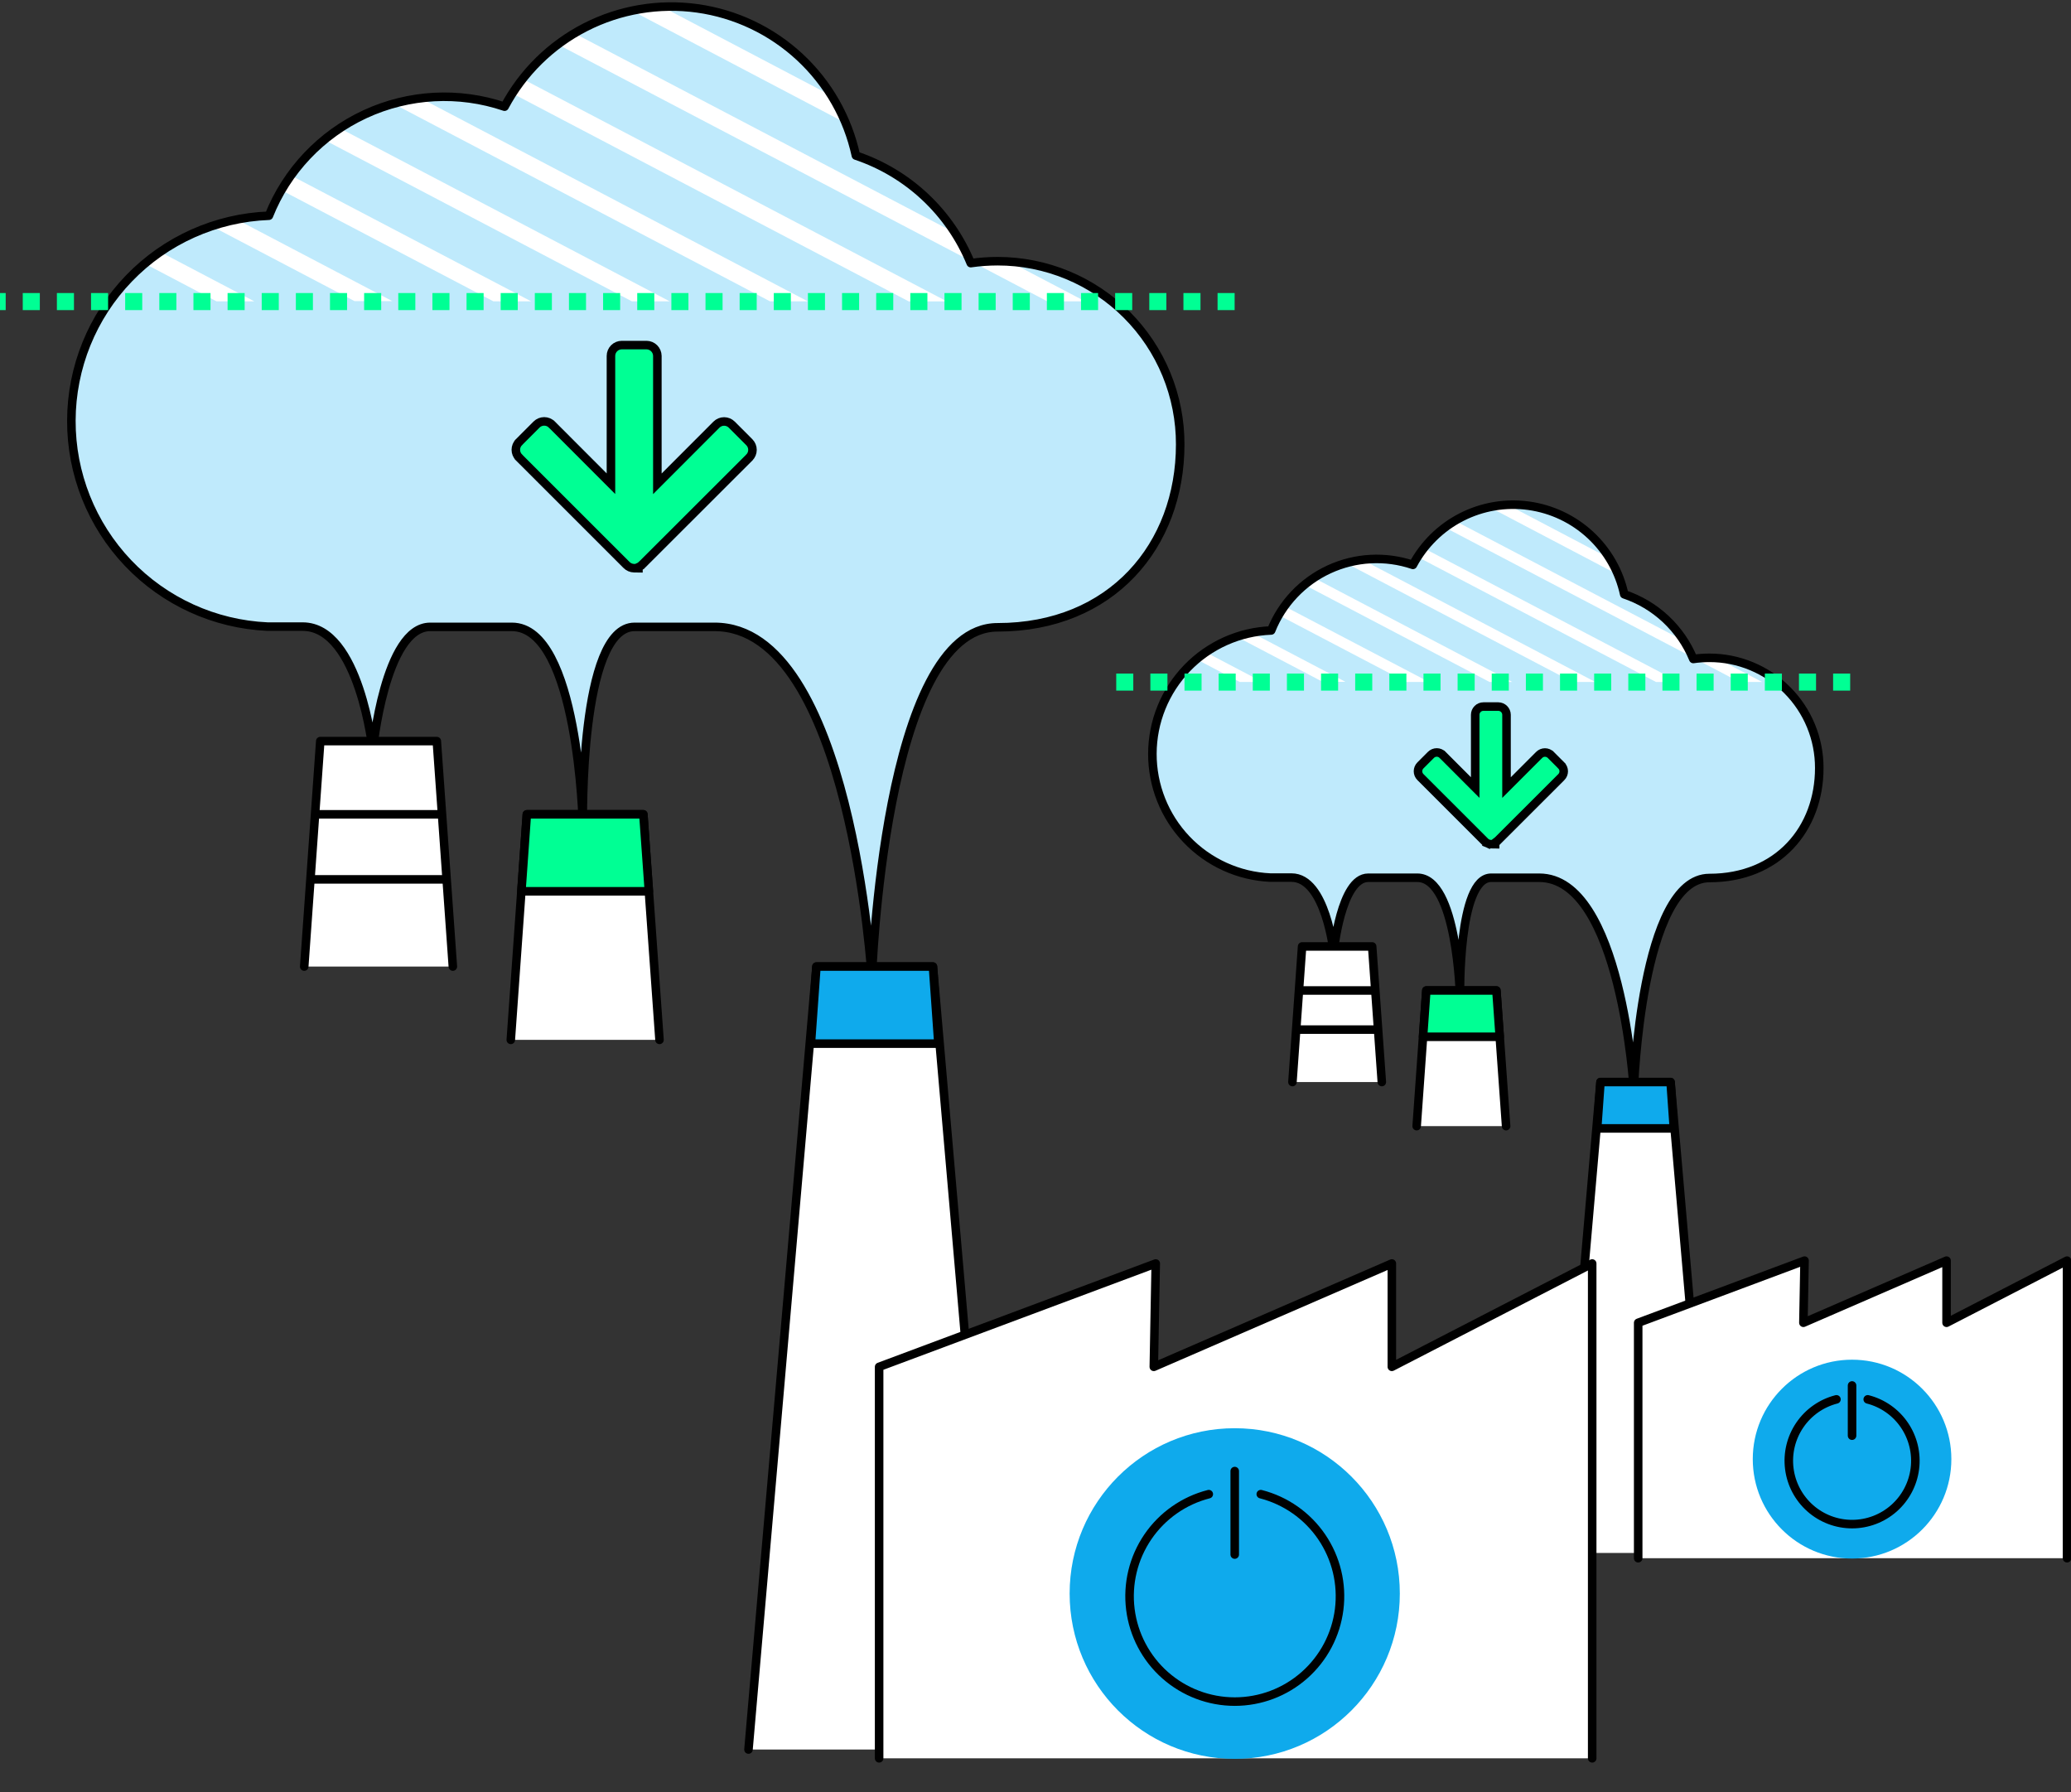
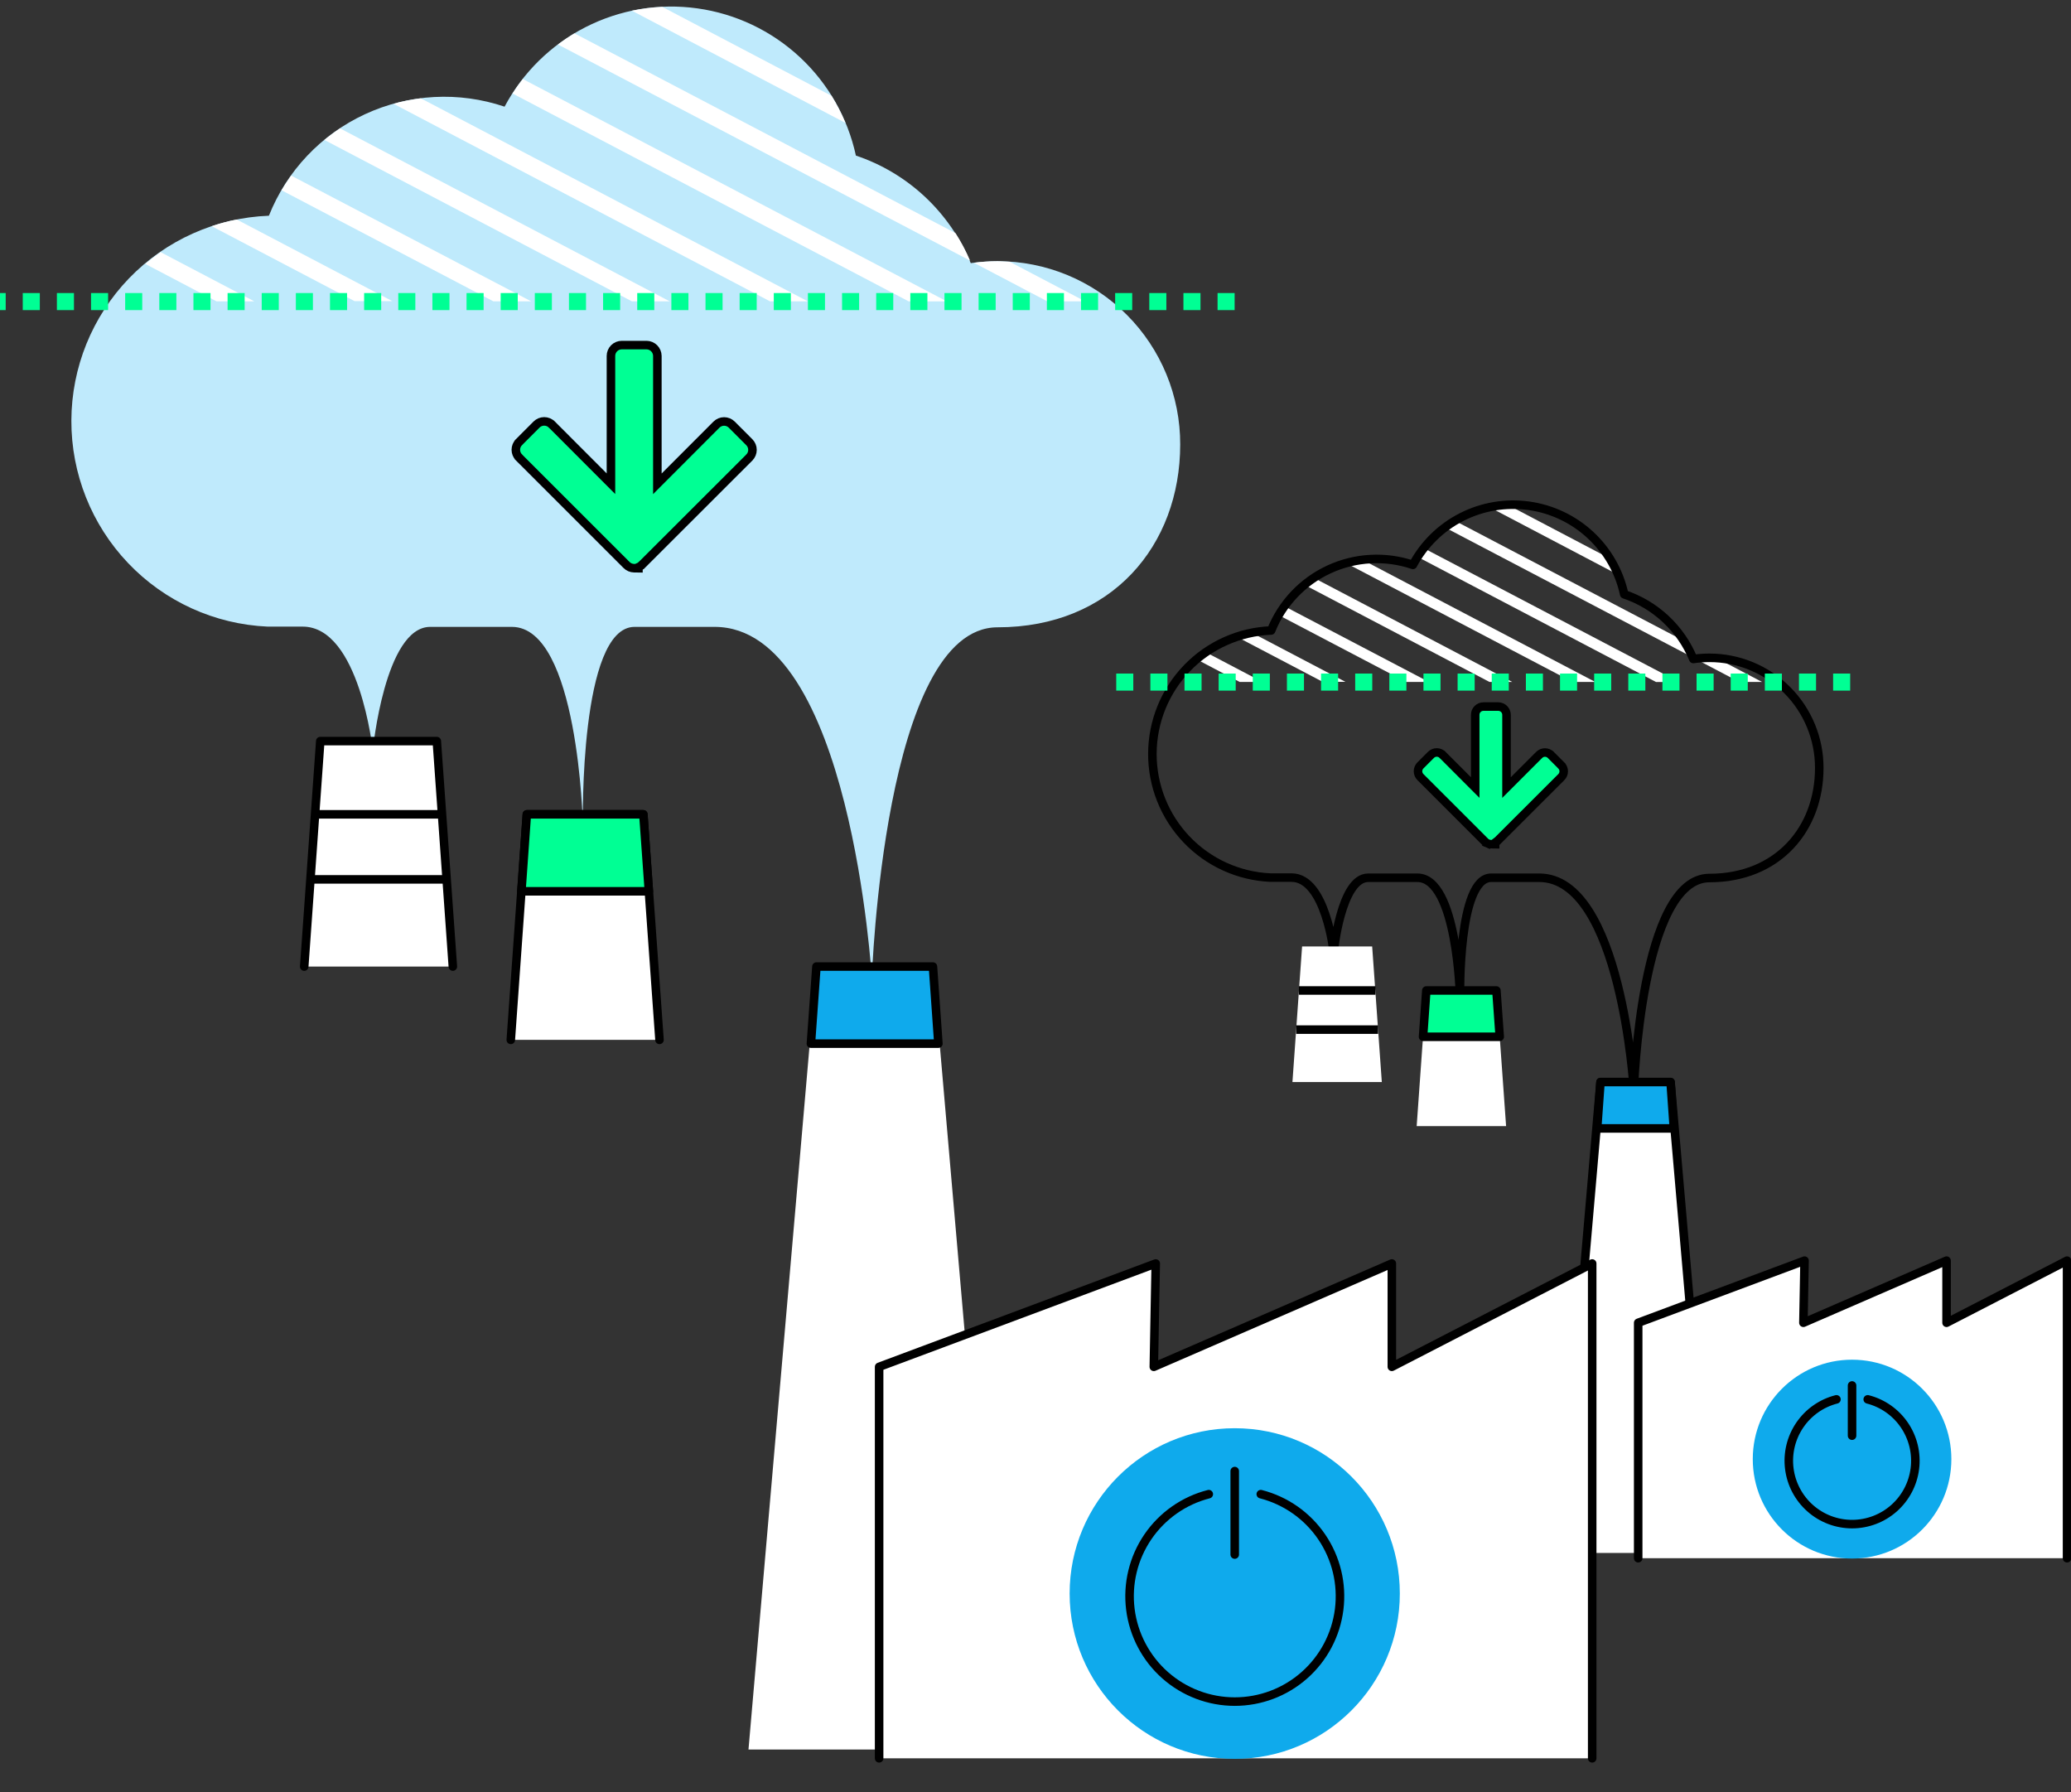
<svg xmlns="http://www.w3.org/2000/svg" width="364" height="315" viewBox="0 0 364 315" fill="none">
  <rect x="0" y="0" width="364" height="315" fill="#333333" stroke="none" />
  <g clip-path="url(#clip0_163_271)">
-     <path d="M300.45 115.608C299.501 115.61 298.553 115.678 297.614 115.812C296.523 113.156 294.874 110.766 292.78 108.805C290.685 106.843 288.193 105.356 285.473 104.444C284.605 100.444 282.531 96.807 279.533 94.024C276.535 91.242 272.756 89.447 268.706 88.884C264.657 88.32 260.532 89.014 256.89 90.873C253.247 92.731 250.262 95.664 248.337 99.275C243.5 97.641 238.222 97.925 233.588 100.069C228.954 102.213 225.317 106.054 223.425 110.801C217.827 111.014 212.528 113.386 208.637 117.42C204.745 121.455 202.562 126.84 202.544 132.449C202.526 138.058 204.674 143.457 208.54 147.516C212.406 151.576 217.689 153.981 223.286 154.231H226.993C232.998 154.231 234.407 167.306 234.407 167.306C234.407 167.306 235.677 154.258 240.478 154.258H249.106C256.14 154.258 256.613 175.11 256.613 175.11C256.613 175.11 256.224 154.258 262.081 154.258H270.533C284.954 154.258 287.16 191.424 287.16 191.424C287.16 191.424 288.393 154.305 300.45 154.305C312.508 154.305 319.755 145.656 319.755 134.975C319.761 132.433 319.266 129.915 318.299 127.565C317.331 125.215 315.91 123.079 314.117 121.28C312.323 119.481 310.193 118.053 307.848 117.08C305.503 116.107 302.989 115.606 300.45 115.608Z" fill="#BFEAFC" />
    <path d="M225.779 106.56C225.417 107.061 225.074 107.581 224.759 108.11L247.15 119.849H251.145L225.779 106.56Z" fill="white" />
    <path d="M230.941 101.567C230.37 101.946 229.819 102.355 229.291 102.792L261.794 119.849H265.788L230.941 101.567Z" fill="white" />
    <path d="M211.979 114.652C211.413 115.042 210.876 115.459 210.357 115.895L217.882 119.849H221.877L211.979 114.652Z" fill="white" />
    <path d="M220.023 111.2C219.124 111.372 218.239 111.608 217.373 111.905L232.479 119.83H236.474L220.023 111.2Z" fill="white" />
    <path d="M253.981 92.705L297.54 115.543C297.112 114.532 296.598 113.56 296.001 112.638L255.723 91.527C255.121 91.887 254.54 92.281 253.981 92.705Z" fill="white" />
    <path d="M239.486 98.394C238.509 98.514 237.543 98.706 236.594 98.969L276.391 119.849H280.385L239.486 98.394Z" fill="white" />
    <path d="M265.019 88.733C263.935 88.776 262.856 88.909 261.794 89.132L284.37 100.992C283.955 99.999 283.463 99.04 282.897 98.124L265.019 88.733Z" fill="white" />
    <path d="M301.72 115.663C301.303 115.663 300.876 115.608 300.45 115.608C299.613 115.612 298.778 115.668 297.948 115.775L305.705 119.849H309.699L301.72 115.663Z" fill="white" />
    <path d="M250.264 96.352C249.876 96.843 249.514 97.354 249.18 97.883L291.062 119.858H295.093L250.264 96.352Z" fill="white" />
    <path d="M300.45 115.608C299.501 115.61 298.553 115.678 297.614 115.812C296.523 113.156 294.874 110.766 292.78 108.805C290.685 106.843 288.193 105.356 285.473 104.444C284.605 100.444 282.531 96.807 279.533 94.024C276.535 91.242 272.756 89.447 268.706 88.884C264.657 88.32 260.532 89.014 256.89 90.873C253.247 92.731 250.262 95.664 248.337 99.275C243.5 97.641 238.222 97.925 233.588 100.069C228.954 102.213 225.317 106.054 223.425 110.801C217.827 111.014 212.528 113.386 208.637 117.42C204.745 121.455 202.562 126.84 202.544 132.449C202.526 138.058 204.674 143.457 208.54 147.516C212.406 151.576 217.689 153.981 223.286 154.231V154.231H226.993C232.998 154.231 234.407 167.306 234.407 167.306C234.407 167.306 235.677 154.258 240.478 154.258H249.106C256.14 154.258 256.613 175.11 256.613 175.11C256.613 175.11 256.224 154.258 262.081 154.258H270.533C284.954 154.258 287.16 191.424 287.16 191.424C287.16 191.424 288.392 154.305 300.45 154.305C312.508 154.305 319.755 145.656 319.755 134.975C319.761 132.433 319.266 129.915 318.299 127.565C317.331 125.215 315.91 123.079 314.117 121.28C312.323 119.481 310.193 118.053 307.848 117.08C305.503 116.107 302.989 115.606 300.45 115.608V115.608Z" stroke="black" stroke-width="1.5" stroke-linecap="round" stroke-linejoin="round" />
    <path d="M248.995 197.911L250.691 174.071H263.008L264.713 197.911" fill="white" />
-     <path d="M248.995 197.911L250.691 174.071H263.008L264.713 197.911" stroke="black" stroke-width="1.5" stroke-linecap="round" stroke-linejoin="round" />
    <path d="M263.592 182.209L263.008 174.071H250.691L250.116 182.209H263.592Z" fill="#00FF94" stroke="black" stroke-width="1.5" stroke-linecap="round" stroke-linejoin="round" />
    <path d="M227.16 190.162L228.856 166.332H241.173L242.869 190.162" fill="white" />
-     <path d="M227.16 190.162L228.856 166.332H241.173L242.869 190.162" stroke="black" stroke-width="1.5" stroke-linecap="round" stroke-linejoin="round" />
    <path d="M274.12 272.92L281.303 190.162H293.62L300.802 272.92" fill="white" />
    <path d="M274.12 272.92L281.303 190.162H293.62L300.802 272.92" stroke="black" stroke-width="1.5" stroke-linecap="round" stroke-linejoin="round" />
    <path d="M294.194 198.31L293.62 190.162H281.303L280.719 198.31H294.194Z" fill="#0FAAEC" stroke="black" stroke-width="1.5" stroke-linecap="round" stroke-linejoin="round" />
    <path d="M228.3 174.071H241.747" stroke="black" stroke-width="1.5" stroke-miterlimit="10" />
    <path d="M227.818 180.947H242.211" stroke="black" stroke-width="1.5" stroke-miterlimit="10" />
-     <path d="M262.024 148.355L262.785 148.365V148.135C262.883 148.075 262.974 148.004 263.056 147.921C263.057 147.921 263.057 147.921 263.057 147.921L274.418 136.573L274.419 136.572C274.69 136.3 274.841 135.933 274.841 135.55C274.841 135.167 274.69 134.8 274.419 134.529L274.419 134.528L272.566 132.673C272.566 132.673 272.566 132.673 272.566 132.673C272.565 132.673 272.565 132.672 272.565 132.672C272.295 132.401 271.927 132.249 271.544 132.248L271.543 132.248C271.159 132.249 270.792 132.401 270.522 132.672C270.521 132.672 270.521 132.673 270.521 132.673C270.521 132.673 270.521 132.673 270.521 132.673L264.786 138.415V125.621H264.786L264.786 125.611C264.781 125.232 264.629 124.87 264.361 124.601C264.093 124.333 263.731 124.18 263.351 124.175L263.351 124.175H263.341H260.728C260.344 124.175 259.977 124.327 259.706 124.599C259.435 124.87 259.283 125.237 259.283 125.621V138.406L253.548 132.663L253.547 132.663C253.276 132.392 252.909 132.239 252.526 132.239C252.142 132.239 251.775 132.392 251.504 132.663L251.504 132.663L249.65 134.519L249.65 134.519C249.379 134.791 249.228 135.158 249.228 135.541C249.228 135.924 249.379 136.291 249.65 136.562L249.651 136.563L261.009 147.917C261.14 148.052 261.296 148.16 261.469 148.235L261.743 147.605L261.469 148.235C261.644 148.311 261.833 148.352 262.024 148.355ZM262.035 147.595L262.035 147.604L262.035 147.595ZM261.339 147.595L261.543 147.391L261.33 147.605L261.339 147.595Z" fill="#00FF94" stroke="black" stroke-width="1.5" />
+     <path d="M262.024 148.355L262.785 148.365V148.135C262.883 148.075 262.974 148.004 263.056 147.921C263.057 147.921 263.057 147.921 263.057 147.921L274.418 136.573L274.419 136.572C274.69 136.3 274.841 135.933 274.841 135.55C274.841 135.167 274.69 134.8 274.419 134.529L274.419 134.528L272.566 132.673C272.566 132.673 272.566 132.673 272.566 132.673C272.565 132.673 272.565 132.672 272.565 132.672C272.295 132.401 271.927 132.249 271.544 132.248L271.543 132.248C271.159 132.249 270.792 132.401 270.522 132.672C270.521 132.672 270.521 132.673 270.521 132.673L264.786 138.415V125.621H264.786L264.786 125.611C264.781 125.232 264.629 124.87 264.361 124.601C264.093 124.333 263.731 124.18 263.351 124.175L263.351 124.175H263.341H260.728C260.344 124.175 259.977 124.327 259.706 124.599C259.435 124.87 259.283 125.237 259.283 125.621V138.406L253.548 132.663L253.547 132.663C253.276 132.392 252.909 132.239 252.526 132.239C252.142 132.239 251.775 132.392 251.504 132.663L251.504 132.663L249.65 134.519L249.65 134.519C249.379 134.791 249.228 135.158 249.228 135.541C249.228 135.924 249.379 136.291 249.65 136.562L249.651 136.563L261.009 147.917C261.14 148.052 261.296 148.16 261.469 148.235L261.743 147.605L261.469 148.235C261.644 148.311 261.833 148.352 262.024 148.355ZM262.035 147.595L262.035 147.604L262.035 147.595ZM261.339 147.595L261.543 147.391L261.33 147.605L261.339 147.595Z" fill="#00FF94" stroke="black" stroke-width="1.5" />
    <path d="M363.305 273.848V221.547L342.128 232.469V221.547L316.965 232.469L317.169 221.547L287.929 232.469V273.848" fill="white" />
    <path d="M363.305 273.848V221.547L342.128 232.469V221.547L316.965 232.469L317.169 221.547L287.929 232.469V273.848" stroke="black" stroke-width="1.5" stroke-linecap="round" stroke-linejoin="round" />
    <path d="M325.519 273.905C335.157 273.905 342.971 266.082 342.971 256.432C342.971 246.781 335.157 238.958 325.519 238.958C315.881 238.958 308.068 246.781 308.068 256.432C308.068 266.082 315.881 273.905 325.519 273.905Z" fill="#0FAAEC" />
    <path d="M328.272 245.927C330.897 246.597 333.188 248.204 334.714 250.447C336.24 252.689 336.896 255.412 336.559 258.104C336.221 260.796 334.914 263.272 332.882 265.067C330.85 266.863 328.234 267.853 325.524 267.853C322.814 267.853 320.197 266.863 318.166 265.067C316.134 263.272 314.826 260.796 314.489 258.104C314.151 255.412 314.807 252.689 316.333 250.447C317.859 248.204 320.15 246.597 322.776 245.927" stroke="black" stroke-width="1.5" stroke-linecap="round" stroke-linejoin="round" />
    <path d="M325.519 243.486V252.311" stroke="black" stroke-width="1.5" stroke-linecap="round" stroke-linejoin="round" />
    <path d="M190.189 119.875L325.509 119.876" stroke="#00FF94" stroke-width="3" stroke-dasharray="3 3" />
  </g>
  <g clip-path="url(#clip1_163_271)">
    <path d="M175.334 45.904C173.756 45.907 172.181 46.02 170.619 46.243C168.805 41.827 166.063 37.853 162.58 34.592C159.097 31.331 154.954 28.858 150.432 27.342C148.988 20.691 145.54 14.643 140.555 10.017C135.569 5.39 129.286 2.406 122.553 1.469C115.82 0.532 108.962 1.686 102.905 4.776C96.849 7.866 91.885 12.743 88.684 18.747C80.642 16.03 71.865 16.503 64.16 20.067C56.456 23.632 50.408 30.018 47.262 37.911C37.955 38.265 29.144 42.209 22.674 48.918C16.203 55.626 12.573 64.58 12.543 73.906C12.514 83.232 16.086 92.209 22.514 98.959C28.941 105.708 37.726 109.709 47.031 110.123H53.195C63.181 110.123 65.523 131.863 65.523 131.863C65.523 131.863 67.634 110.169 75.616 110.169H89.963C101.659 110.169 102.445 144.84 102.445 144.84C102.445 144.84 101.798 110.169 111.537 110.169H125.591C149.569 110.169 153.236 171.965 153.236 171.965C153.236 171.965 155.286 110.246 175.334 110.246C195.382 110.246 207.433 95.866 207.433 78.106C207.443 73.879 206.62 69.692 205.011 65.785C203.403 61.877 201.04 58.326 198.058 55.335C195.076 52.343 191.534 49.97 187.634 48.352C183.735 46.734 179.555 45.902 175.334 45.904Z" fill="#BFEAFC" />
    <path d="M51.176 30.86C50.575 31.693 50.005 32.557 49.481 33.436L86.712 52.955H93.353L51.176 30.86Z" fill="white" />
    <path d="M59.76 22.558C58.81 23.189 57.895 23.869 57.017 24.595L111.059 52.955H117.701L59.76 22.558Z" fill="white" />
    <path d="M28.231 44.315C27.291 44.963 26.397 45.657 25.534 46.382L38.047 52.955H44.689L28.231 44.315Z" fill="white" />
    <path d="M41.607 38.575C40.112 38.862 38.639 39.254 37.2 39.747L62.318 52.924H68.959L41.607 38.575Z" fill="white" />
    <path d="M98.069 7.823L170.495 45.796C169.784 44.115 168.928 42.499 167.937 40.966L100.966 5.863C99.965 6.463 98.998 7.117 98.069 7.823Z" fill="white" />
    <path d="M73.968 17.281C72.344 17.481 70.737 17.801 69.16 18.238L135.33 52.955H141.972L73.968 17.281Z" fill="white" />
    <path d="M116.422 1.219C114.619 1.29 112.825 1.512 111.059 1.882L148.598 21.602C147.908 19.95 147.089 18.356 146.148 16.834L116.422 1.219Z" fill="white" />
    <path d="M177.445 45.996C176.752 45.996 176.043 45.904 175.334 45.904C173.943 45.911 172.553 46.003 171.173 46.181L184.071 52.955H190.713L177.445 45.996Z" fill="white" />
    <path d="M91.889 13.887C91.243 14.703 90.642 15.553 90.086 16.433L159.724 52.971H166.427L91.889 13.887Z" fill="white" />
-     <path d="M175.334 45.904C173.756 45.907 172.181 46.02 170.619 46.243C168.805 41.827 166.063 37.853 162.58 34.592C159.097 31.331 154.954 28.858 150.432 27.342C148.988 20.691 145.54 14.643 140.555 10.017C135.569 5.39 129.286 2.406 122.553 1.469C115.82 0.532 108.962 1.686 102.905 4.776C96.849 7.866 91.885 12.743 88.684 18.747C80.642 16.03 71.865 16.503 64.16 20.067C56.456 23.632 50.408 30.018 47.262 37.911C37.955 38.265 29.144 42.209 22.674 48.918C16.203 55.626 12.573 64.58 12.543 73.906C12.514 83.232 16.086 92.209 22.514 98.959C28.941 105.708 37.726 109.709 47.031 110.123V110.123H53.195C63.181 110.123 65.523 131.863 65.523 131.863C65.523 131.863 67.634 110.169 75.616 110.169H89.963C101.659 110.169 102.445 144.84 102.445 144.84C102.445 144.84 101.798 110.169 111.537 110.169H125.591C149.569 110.169 153.236 171.965 153.236 171.965C153.236 171.965 155.286 110.246 175.334 110.246C195.382 110.246 207.433 95.866 207.433 78.106C207.443 73.879 206.62 69.692 205.011 65.785C203.403 61.877 201.04 58.326 198.058 55.335C195.076 52.343 191.534 49.97 187.634 48.352C183.735 46.734 179.555 45.902 175.334 45.904V45.904Z" stroke="black" stroke-width="1.5" stroke-linecap="round" stroke-linejoin="round" />
    <path d="M89.778 182.751L92.598 143.112H113.078L115.913 182.751" fill="white" />
    <path d="M89.778 182.751L92.598 143.112H113.078L115.913 182.751" stroke="black" stroke-width="1.5" stroke-linecap="round" stroke-linejoin="round" />
    <path d="M114.049 156.644L113.078 143.112H92.598L91.643 156.644H114.049Z" fill="#00FF94" stroke="black" stroke-width="1.5" stroke-linecap="round" stroke-linejoin="round" />
    <path d="M53.472 169.867L56.292 130.243H76.772L79.592 169.867" fill="white" />
    <path d="M53.472 169.867L56.292 130.243H76.772L79.592 169.867" stroke="black" stroke-width="1.5" stroke-linecap="round" stroke-linejoin="round" />
    <path d="M131.554 307.47L143.497 169.867H163.977L175.92 307.47" fill="white" />
-     <path d="M131.554 307.47L143.497 169.867H163.977L175.92 307.47" stroke="black" stroke-width="1.5" stroke-linecap="round" stroke-linejoin="round" />
    <path d="M164.932 183.414L163.977 169.867H143.497L142.526 183.414H164.932Z" fill="#0FAAEC" stroke="black" stroke-width="1.5" stroke-linecap="round" stroke-linejoin="round" />
    <path d="M55.368 143.112H77.728" stroke="black" stroke-width="1.5" stroke-miterlimit="10" />
    <path d="M54.566 154.545H78.498" stroke="black" stroke-width="1.5" stroke-miterlimit="10" />
    <path d="M111.449 99.856L112.21 99.866V99.686C112.431 99.591 112.634 99.454 112.807 99.281C112.807 99.281 112.808 99.281 112.808 99.281L131.699 80.411L131.7 80.41C132.057 80.052 132.257 79.567 132.257 79.062C132.257 78.557 132.057 78.073 131.7 77.715L131.7 77.715L128.618 74.629C128.261 74.271 127.777 74.07 127.271 74.069L127.27 74.069C126.764 74.07 126.28 74.271 125.923 74.629L115.538 85.027V62.553H115.538L115.538 62.543C115.532 62.042 115.33 61.563 114.976 61.209C114.622 60.854 114.144 60.652 113.643 60.645V60.645H113.633H109.287C108.781 60.645 108.297 60.846 107.939 61.204C107.582 61.562 107.381 62.047 107.381 62.553V85.011L96.997 74.613L96.996 74.613C96.639 74.256 96.155 74.055 95.649 74.055C95.144 74.055 94.659 74.256 94.302 74.613L94.302 74.613L91.22 77.699L91.22 77.7C90.863 78.057 90.663 78.542 90.663 79.047C90.663 79.552 90.863 80.037 91.22 80.394L91.22 80.395L110.108 99.277C110.282 99.456 110.489 99.599 110.717 99.698C110.948 99.799 111.197 99.852 111.449 99.856Z" fill="#00FF94" stroke="black" stroke-width="1.5" />
    <path d="M279.844 309.013V222.051L244.632 240.212V222.051L202.794 240.212L203.133 222.051L154.515 240.212V309.013" fill="white" />
    <path d="M279.844 309.013V222.051L244.632 240.212V222.051L202.794 240.212L203.133 222.051L154.515 240.212V309.013" stroke="black" stroke-width="1.5" stroke-linecap="round" stroke-linejoin="round" />
    <path d="M217.017 309.109C233.042 309.109 246.034 296.101 246.034 280.055C246.034 264.008 233.042 251 217.017 251C200.991 251 188 264.008 188 280.055C188 296.101 200.991 309.109 217.017 309.109Z" fill="#0FAAEC" />
    <path d="M221.594 262.588C225.96 263.703 229.769 266.375 232.306 270.103C234.843 273.831 235.934 278.359 235.373 282.835C234.812 287.311 232.638 291.429 229.259 294.414C225.881 297.398 221.53 299.046 217.025 299.046C212.519 299.046 208.168 297.398 204.79 294.414C201.412 291.429 199.238 287.311 198.677 282.835C198.116 278.359 199.206 273.831 201.743 270.103C204.28 266.375 208.09 263.703 212.456 262.588" stroke="black" stroke-width="1.5" stroke-linecap="round" stroke-linejoin="round" />
    <path d="M217.017 258.53V273.204" stroke="black" stroke-width="1.5" stroke-linecap="round" stroke-linejoin="round" />
    <path d="M-8 53L217 53" stroke="#00FF94" stroke-width="3" stroke-dasharray="3 3" />
  </g>
  <defs>
    <clipPath id="clip0_163_271">
      <rect width="169" height="189.448" fill="white" transform="translate(195 88)" />
    </clipPath>
    <clipPath id="clip1_163_271">
      <rect width="281" height="315" fill="white" />
    </clipPath>
  </defs>
</svg>